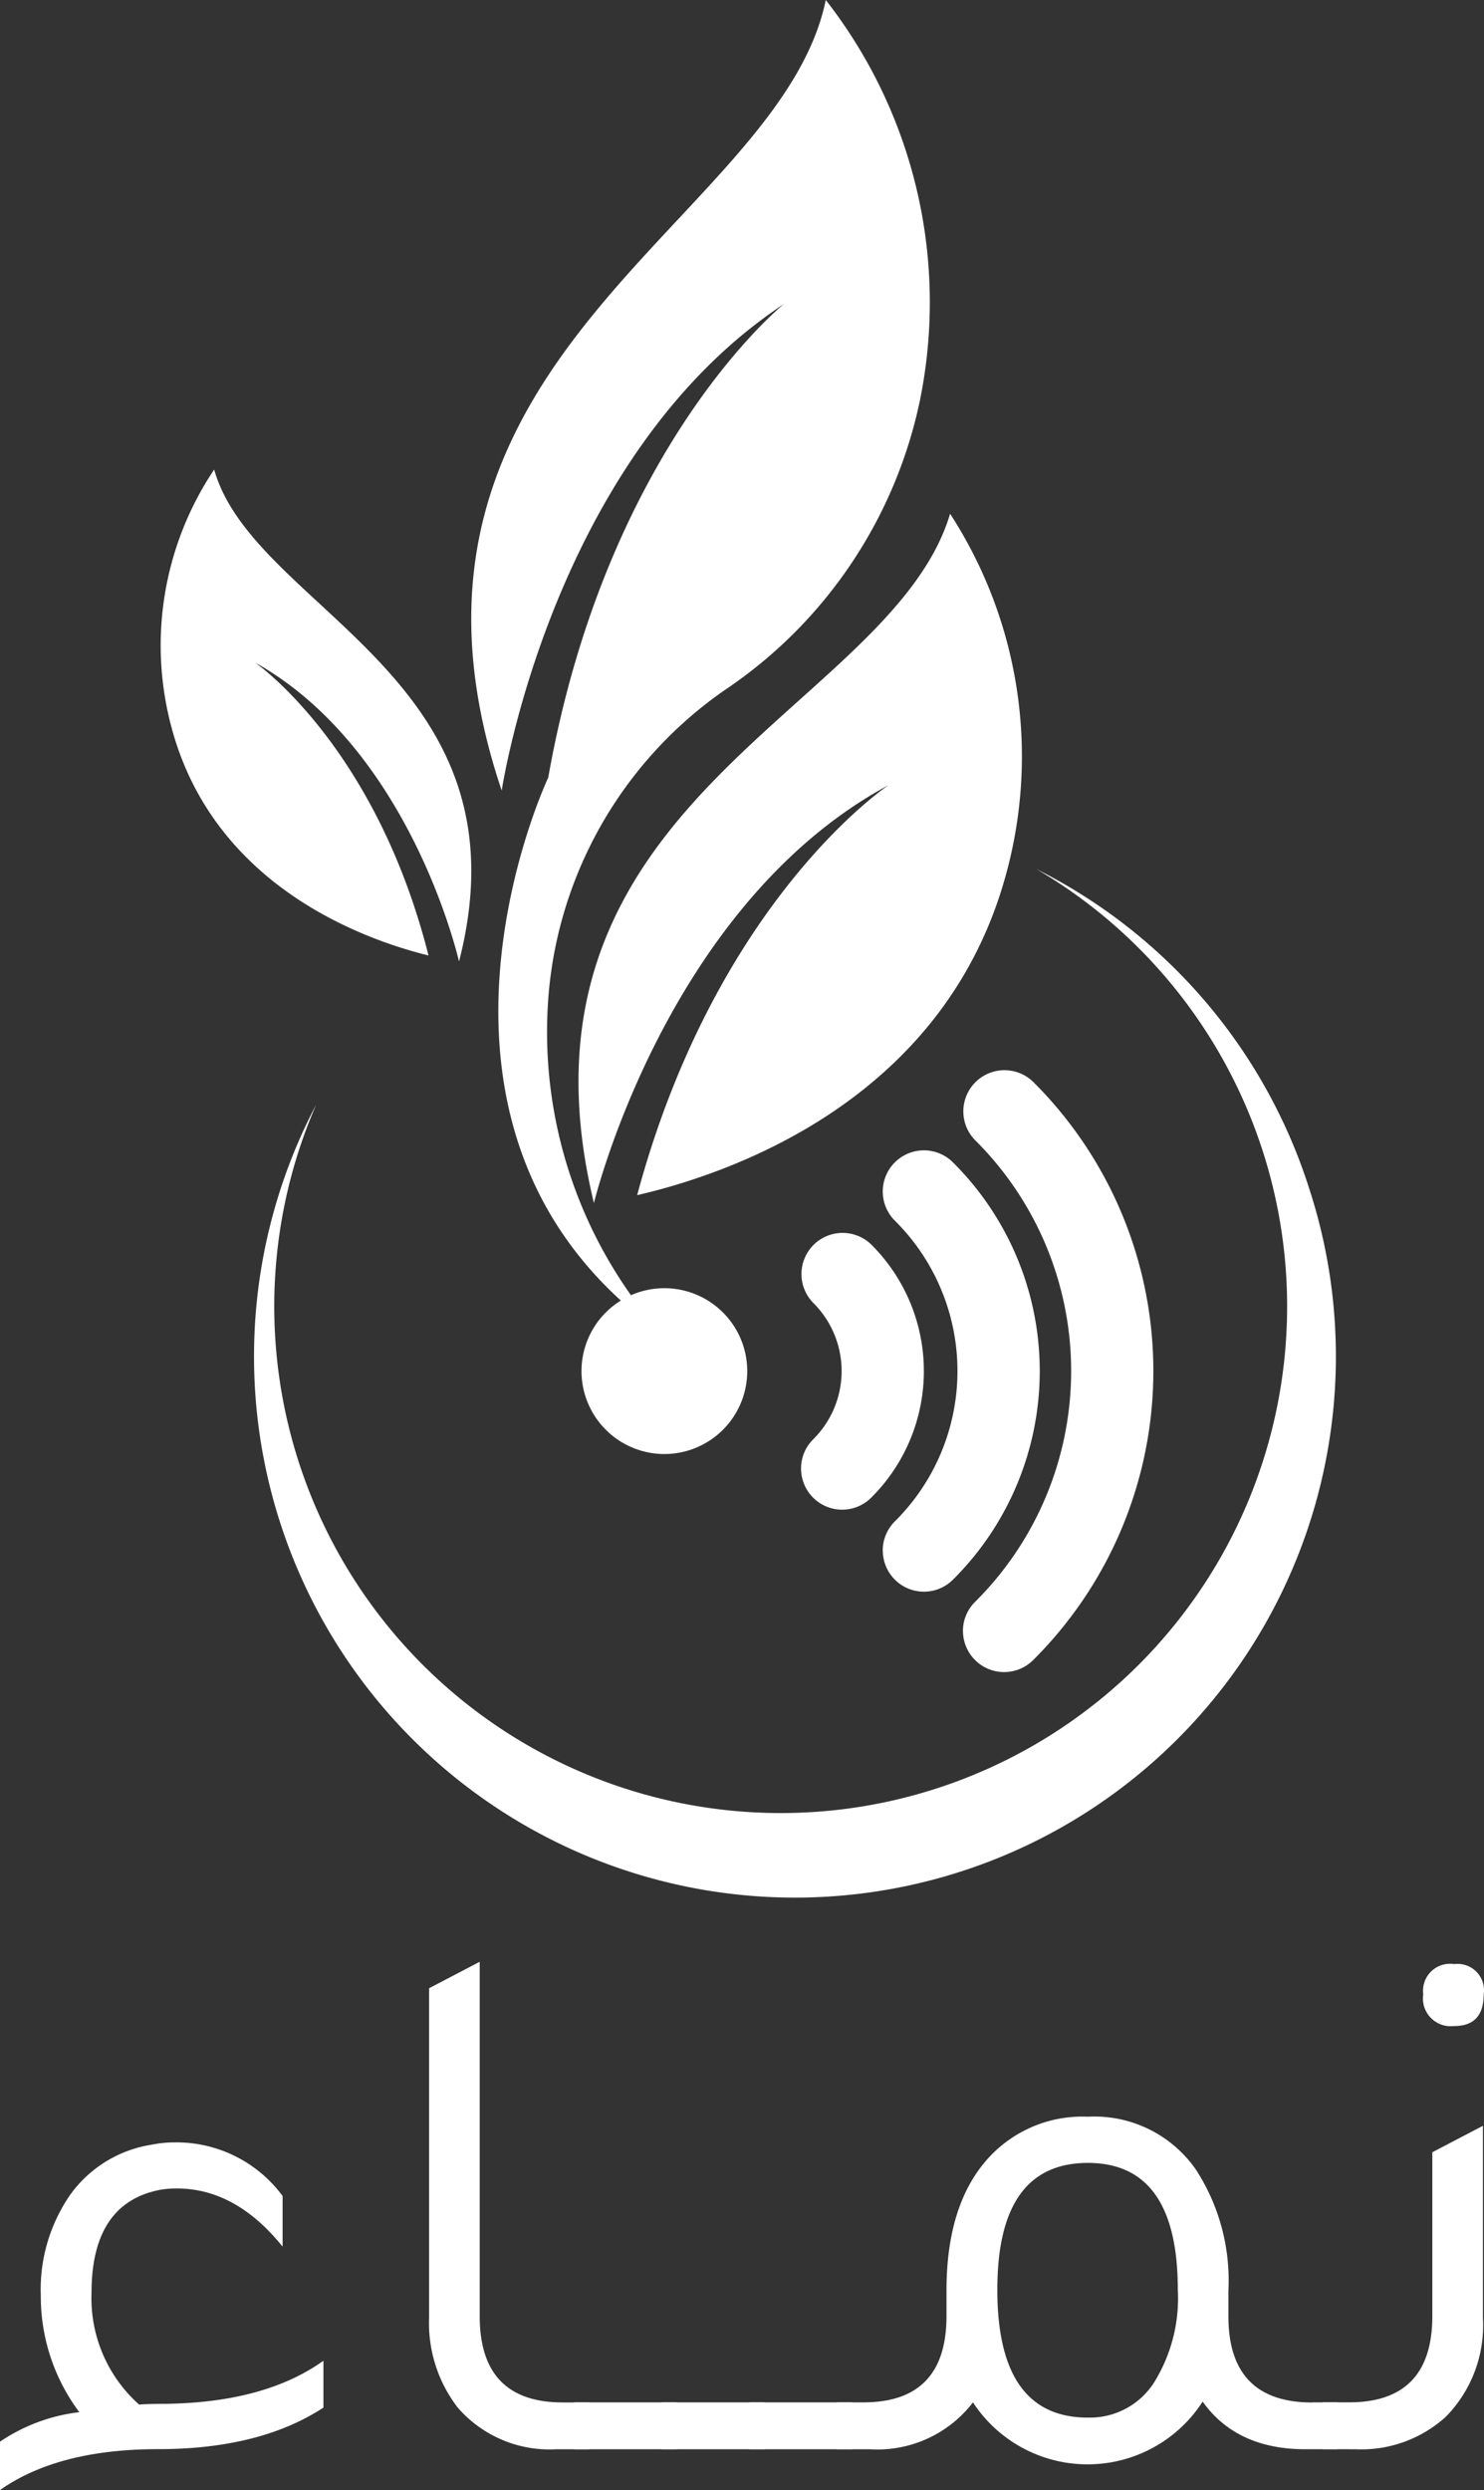
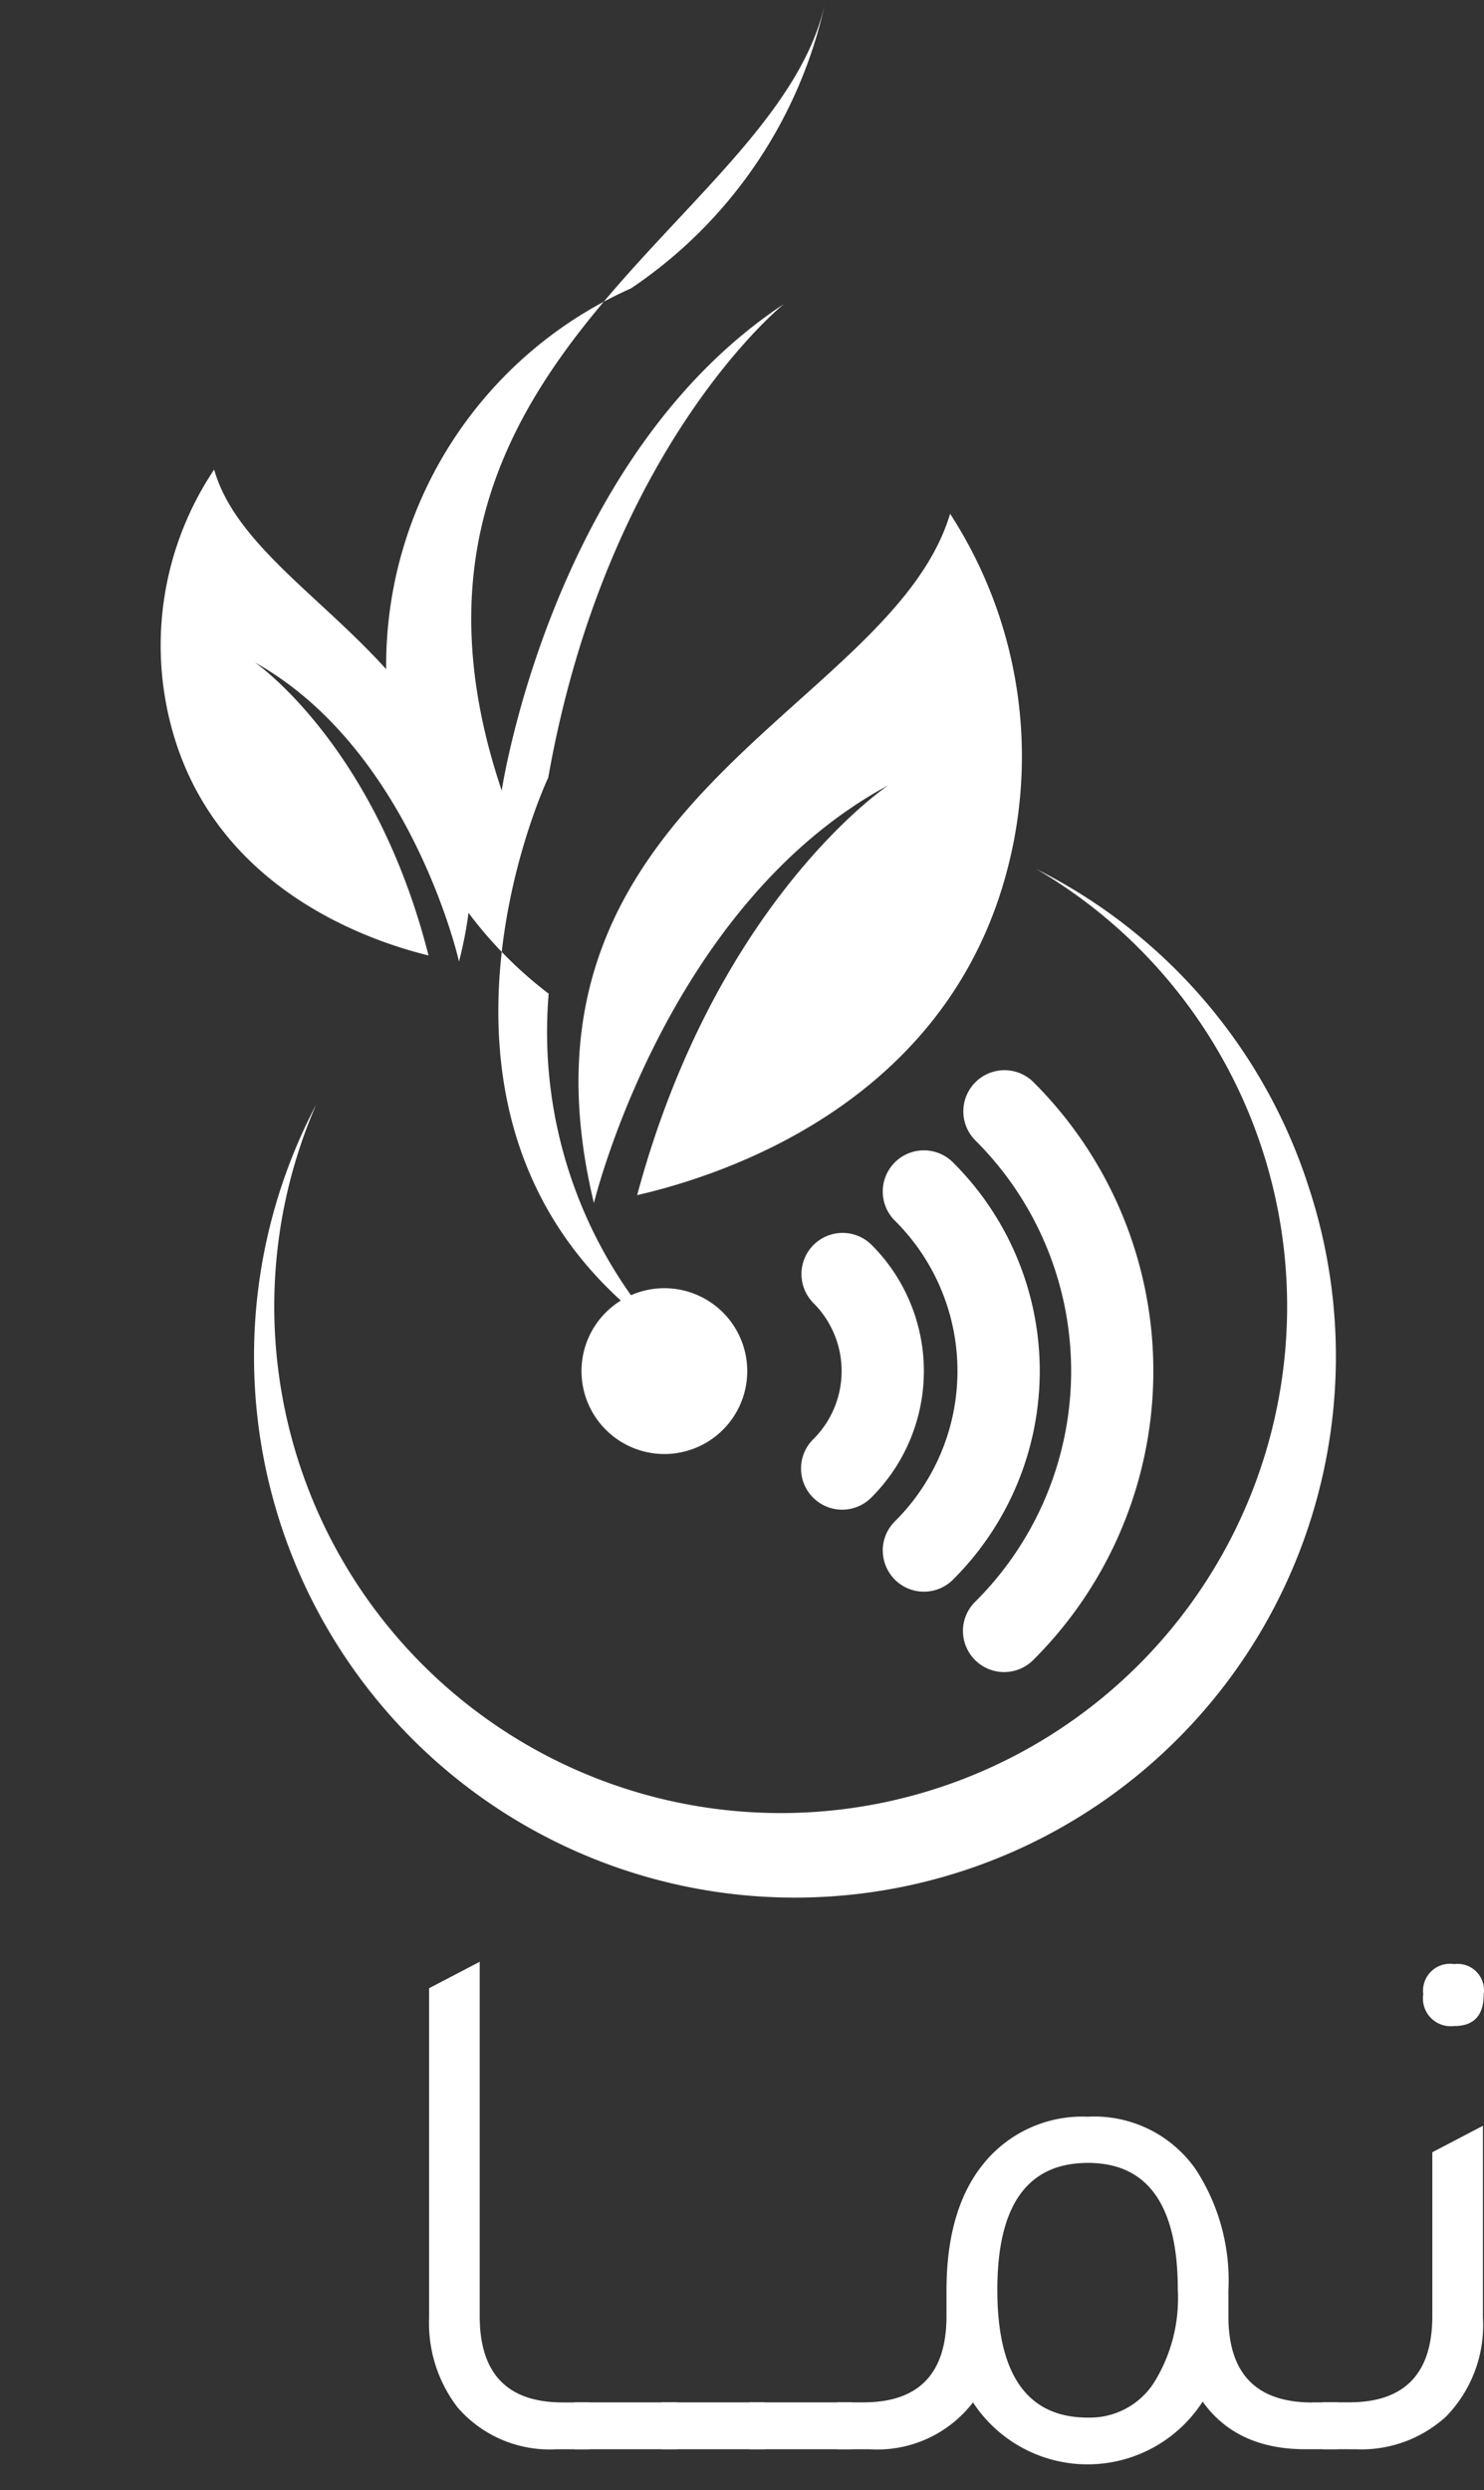
<svg xmlns="http://www.w3.org/2000/svg" width="196.83" height="330.129" viewBox="0 0 196.83 330.129">
  <rect x="0" y="0" width="196.83" height="330.129" fill="#333333" stroke="none" />
  <g id="LogoAr" transform="translate(-7 -1.631)">
    <g id="Namaa_txt" transform="translate(7 261.722)">
-       <path id="Path_1237" d="M-39.383,71.082V64.67a23.612,23.612,0,0,1,10.52-3.91,25.619,25.619,0,0,1-5.109-15.43,22.075,22.075,0,0,1,3.958-13.477,16.427,16.427,0,0,1,10.772-6.562,15.077,15.077,0,0,1,3.007-.3A17.481,17.481,0,0,1-1.9,32.1v6.713Q-8.113,31.1-15.925,31.1a12.593,12.593,0,0,0-2.3.194q-9.019,1.8-9.017,13.624A18.875,18.875,0,0,0-20.933,59.75q1.3-.1,3.607-.1Q-4.2,59.456,3.516,53.938V60.15Q-4.9,65.662-18.428,65.662q-13.225,0-20.942,5.411" transform="translate(39.383 -1.044)" fill="#fff" />
      <path id="Path_1238" d="M6.932,77.258a16.148,16.148,0,0,1-13.126-5.51A18.357,18.357,0,0,1-10,59.825V16.136l6.713-3.507V59.623q0,11.431,11.022,11.431h3.507v6.213Z" transform="translate(66.913 -12.629)" fill="#fff" />
      <rect id="Rectangle_1765" width="13.626" height="6.213" transform="translate(76.149 58.416)" fill="#fff" />
      <rect id="Rectangle_1766" width="13.628" height="6.213" transform="translate(87.772 58.416)" fill="#fff" />
      <rect id="Rectangle_1767" width="13.628" height="6.213" transform="translate(99.394 58.416)" fill="#fff" />
      <path id="Path_1239" d="M80.948,61.115h3.4v6.213H80.046q-9.121,0-13.628-6.312a18.165,18.165,0,0,1-30.462.1,15.992,15.992,0,0,1-13.725,6.213H17.914V61.115h3.507q11.022,0,11.022-11.431v-3.4q0-11.524,5.619-17.631a16.856,16.856,0,0,1,13.126-5.411,16.391,16.391,0,0,1,14.337,7.014,26.984,26.984,0,0,1,4.309,16.03V49.7q0,11.431,11.125,11.431m-29.759,2a10.1,10.1,0,0,0,8.718-4.561A21.153,21.153,0,0,0,63.124,46.2q0-16.834-11.925-16.832-12.024,0-12.012,16.832,0,16.937,12.012,16.935" transform="translate(93.095 -2.7)" fill="#fff" />
      <path id="Path_1240" d="M51.172,77.13V70.913h3.509q11.02,0,11.022-11.431V37.756l6.713-3.509V59.7A17.328,17.328,0,0,1,67.5,72.823a16.683,16.683,0,0,1-12.012,4.309ZM68.609,21.02a3.681,3.681,0,0,1-4.121-3.181,3.721,3.721,0,0,1,.012-1.027,3.58,3.58,0,0,1,4.109-4,3.5,3.5,0,0,1,3.908,4.007q0,4.206-3.908,4.206" transform="translate(124.272 -12.503)" fill="#fff" />
    </g>
    <g id="Group_734" transform="translate(28.312 1.631)">
      <path id="Path_1229" d="M106.888,114.231A71.66,71.66,0,0,0,70.768,72.1a67.171,67.171,0,1,1-95.515,31.229,71.747,71.747,0,1,0,131.633,10.9" transform="translate(45.371 43.117)" fill="#fff" />
      <g id="Sensor" transform="translate(55.815 141.887)">
        <path id="Path_1230" d="M-39.383,38.558A11,11,0,0,0-28.392,49.551,10.993,10.993,0,0,0-17.4,38.556,10.993,10.993,0,0,0-28.388,27.565,10.991,10.991,0,0,0-39.383,38.558h0" transform="translate(39.383 1.337)" fill="#fff" />
        <path id="Path_1231" d="M-13.27,87.015a5.438,5.438,0,0,1,1.606-3.875,43.135,43.135,0,0,0,.225-61l-.225-.225a5.456,5.456,0,0,1,.091-7.715,5.458,5.458,0,0,1,7.608-.017,54.054,54.054,0,0,1,.25,76.428c-.083.083-.167.169-.25.25a5.452,5.452,0,0,1-3.864,1.583,5.452,5.452,0,0,1-3.851-1.616,5.446,5.446,0,0,1-1.585-3.846" transform="translate(63.862 -12.647)" fill="#fff" />
        <path id="Path_1232" d="M-18.76,71.2a5.448,5.448,0,0,1,1.606-3.875A28.081,28.081,0,0,0-17,27.606l-.151-.151a5.454,5.454,0,0,1-.017-7.715,5.454,5.454,0,0,1,7.715-.019,38.993,38.993,0,0,1,.194,55.143l-.194.194a5.454,5.454,0,0,1-7.715-.027,5.458,5.458,0,0,1-1.585-3.846" transform="translate(58.715 -7.506)" fill="#fff" />
        <path id="Path_1233" d="M-24.353,55.026a5.425,5.425,0,0,1,1.608-3.875,12.744,12.744,0,0,0,.085-18.018l-.085-.085a5.456,5.456,0,0,1,.091-7.715,5.46,5.46,0,0,1,7.6-.021,23.656,23.656,0,0,1,.124,33.454l-.124.126a5.454,5.454,0,0,1-7.715-.027,5.462,5.462,0,0,1-1.585-3.848" transform="translate(53.473 -2.211)" fill="#fff" />
      </g>
      <g id="leaves" transform="translate(0 0)">
        <path id="Path_1234" d="M38.513,47.794a59.111,59.111,0,0,1,7.021,49.17C36.874,125.907,9.1,135.341-3,138.127,7.571,98.87,30.341,83.768,30.341,83.768.782,99.713-8.733,139.179-8.733,139.179-21.669,85.593,30.653,74.056,38.511,47.786" transform="translate(66.196 20.326)" fill="#fff" />
        <path id="Path_1235" d="M-32.29,44.762a41.864,41.864,0,0,0-5.5,34.754c5.822,20.589,25.394,27.57,33.932,29.67-7.068-27.926-23.032-38.857-23.032-38.857C-6.125,81.937.187,109.99.187,109.99,9.92,72.179-27.005,63.449-32.29,44.762" transform="translate(39.383 17.492)" fill="#fff" />
-         <path id="Path_1236" d="M23.419,52.89c-30.881,20.343-37.5,64.555-37.5,64.555C-33.457,59.917,22.822,42.215,28.9,12.63A65.1,65.1,0,0,1,41.357,65.871a61.326,61.326,0,0,1-25.845,38.241A54.713,54.713,0,0,0-7.853,144.375,60.3,60.3,0,0,0,6.981,189.3c-37.16-26.58-14.889-73.582-14.889-73.582C-.1,71.642,23.415,52.882,23.415,52.882" transform="translate(59.313 -12.63)" fill="#fff" />
+         <path id="Path_1236" d="M23.419,52.89c-30.881,20.343-37.5,64.555-37.5,64.555C-33.457,59.917,22.822,42.215,28.9,12.63a61.326,61.326,0,0,1-25.845,38.241A54.713,54.713,0,0,0-7.853,144.375,60.3,60.3,0,0,0,6.981,189.3c-37.16-26.58-14.889-73.582-14.889-73.582C-.1,71.642,23.415,52.882,23.415,52.882" transform="translate(59.313 -12.63)" fill="#fff" />
      </g>
    </g>
  </g>
</svg>